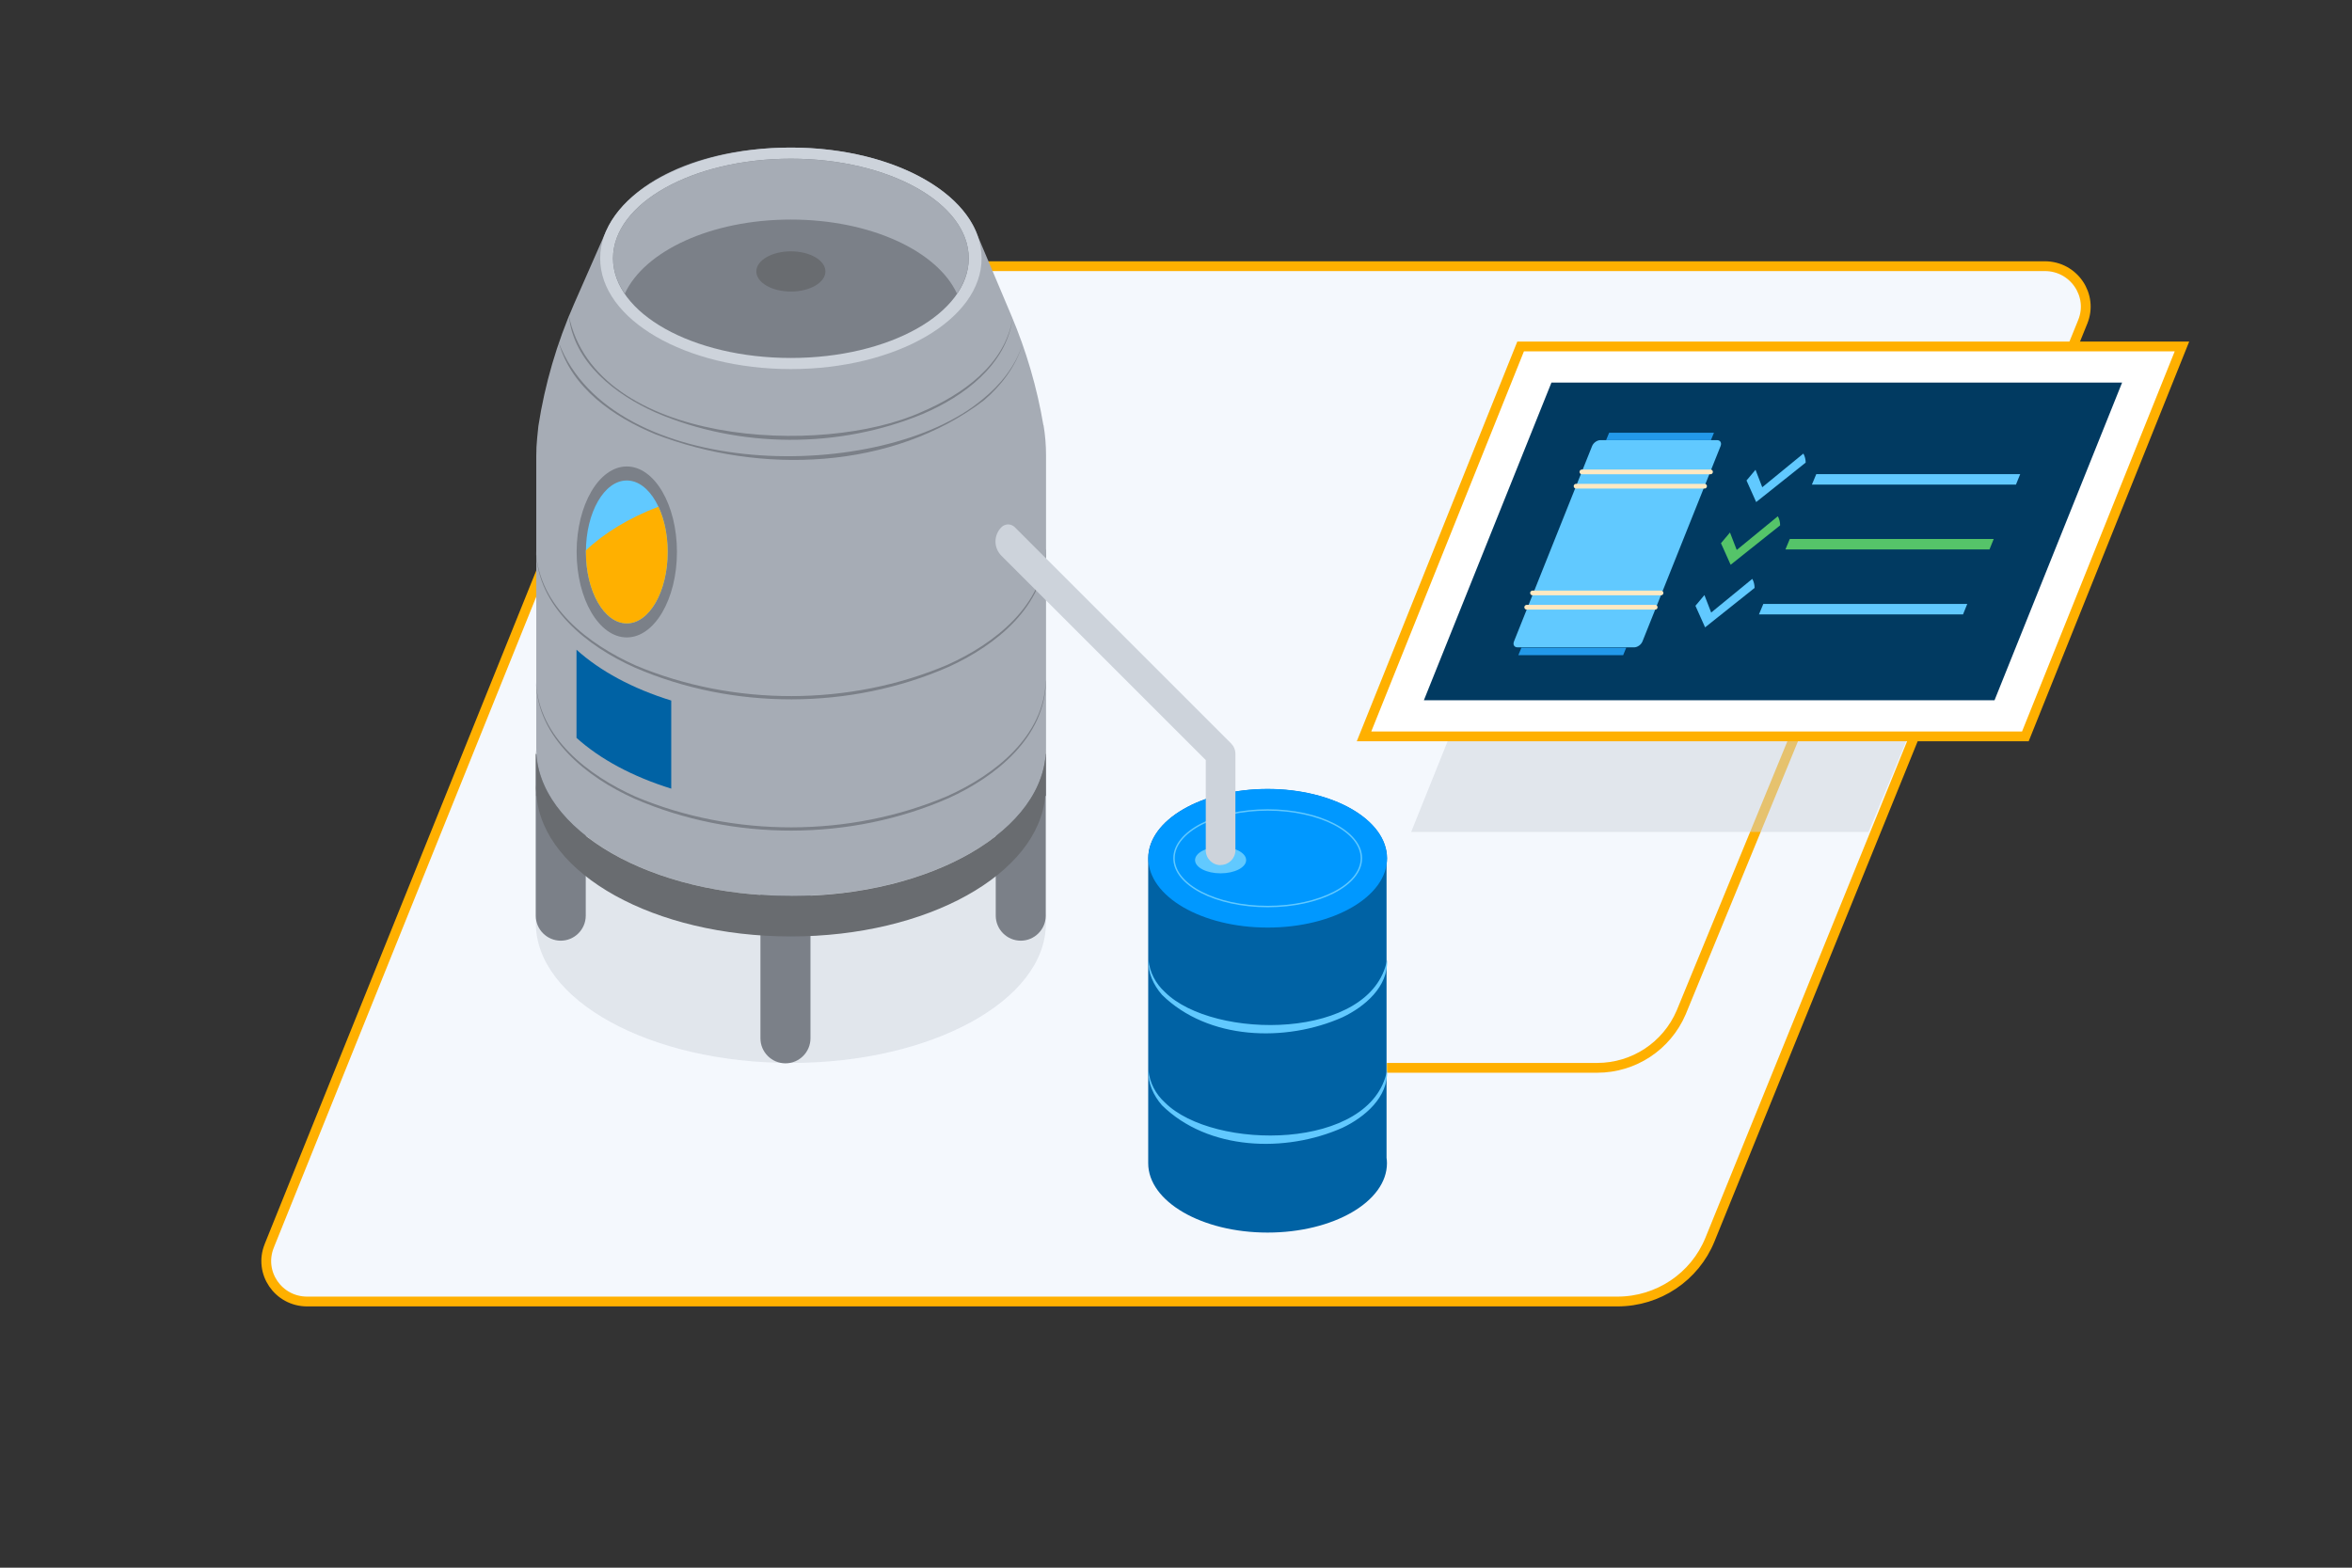
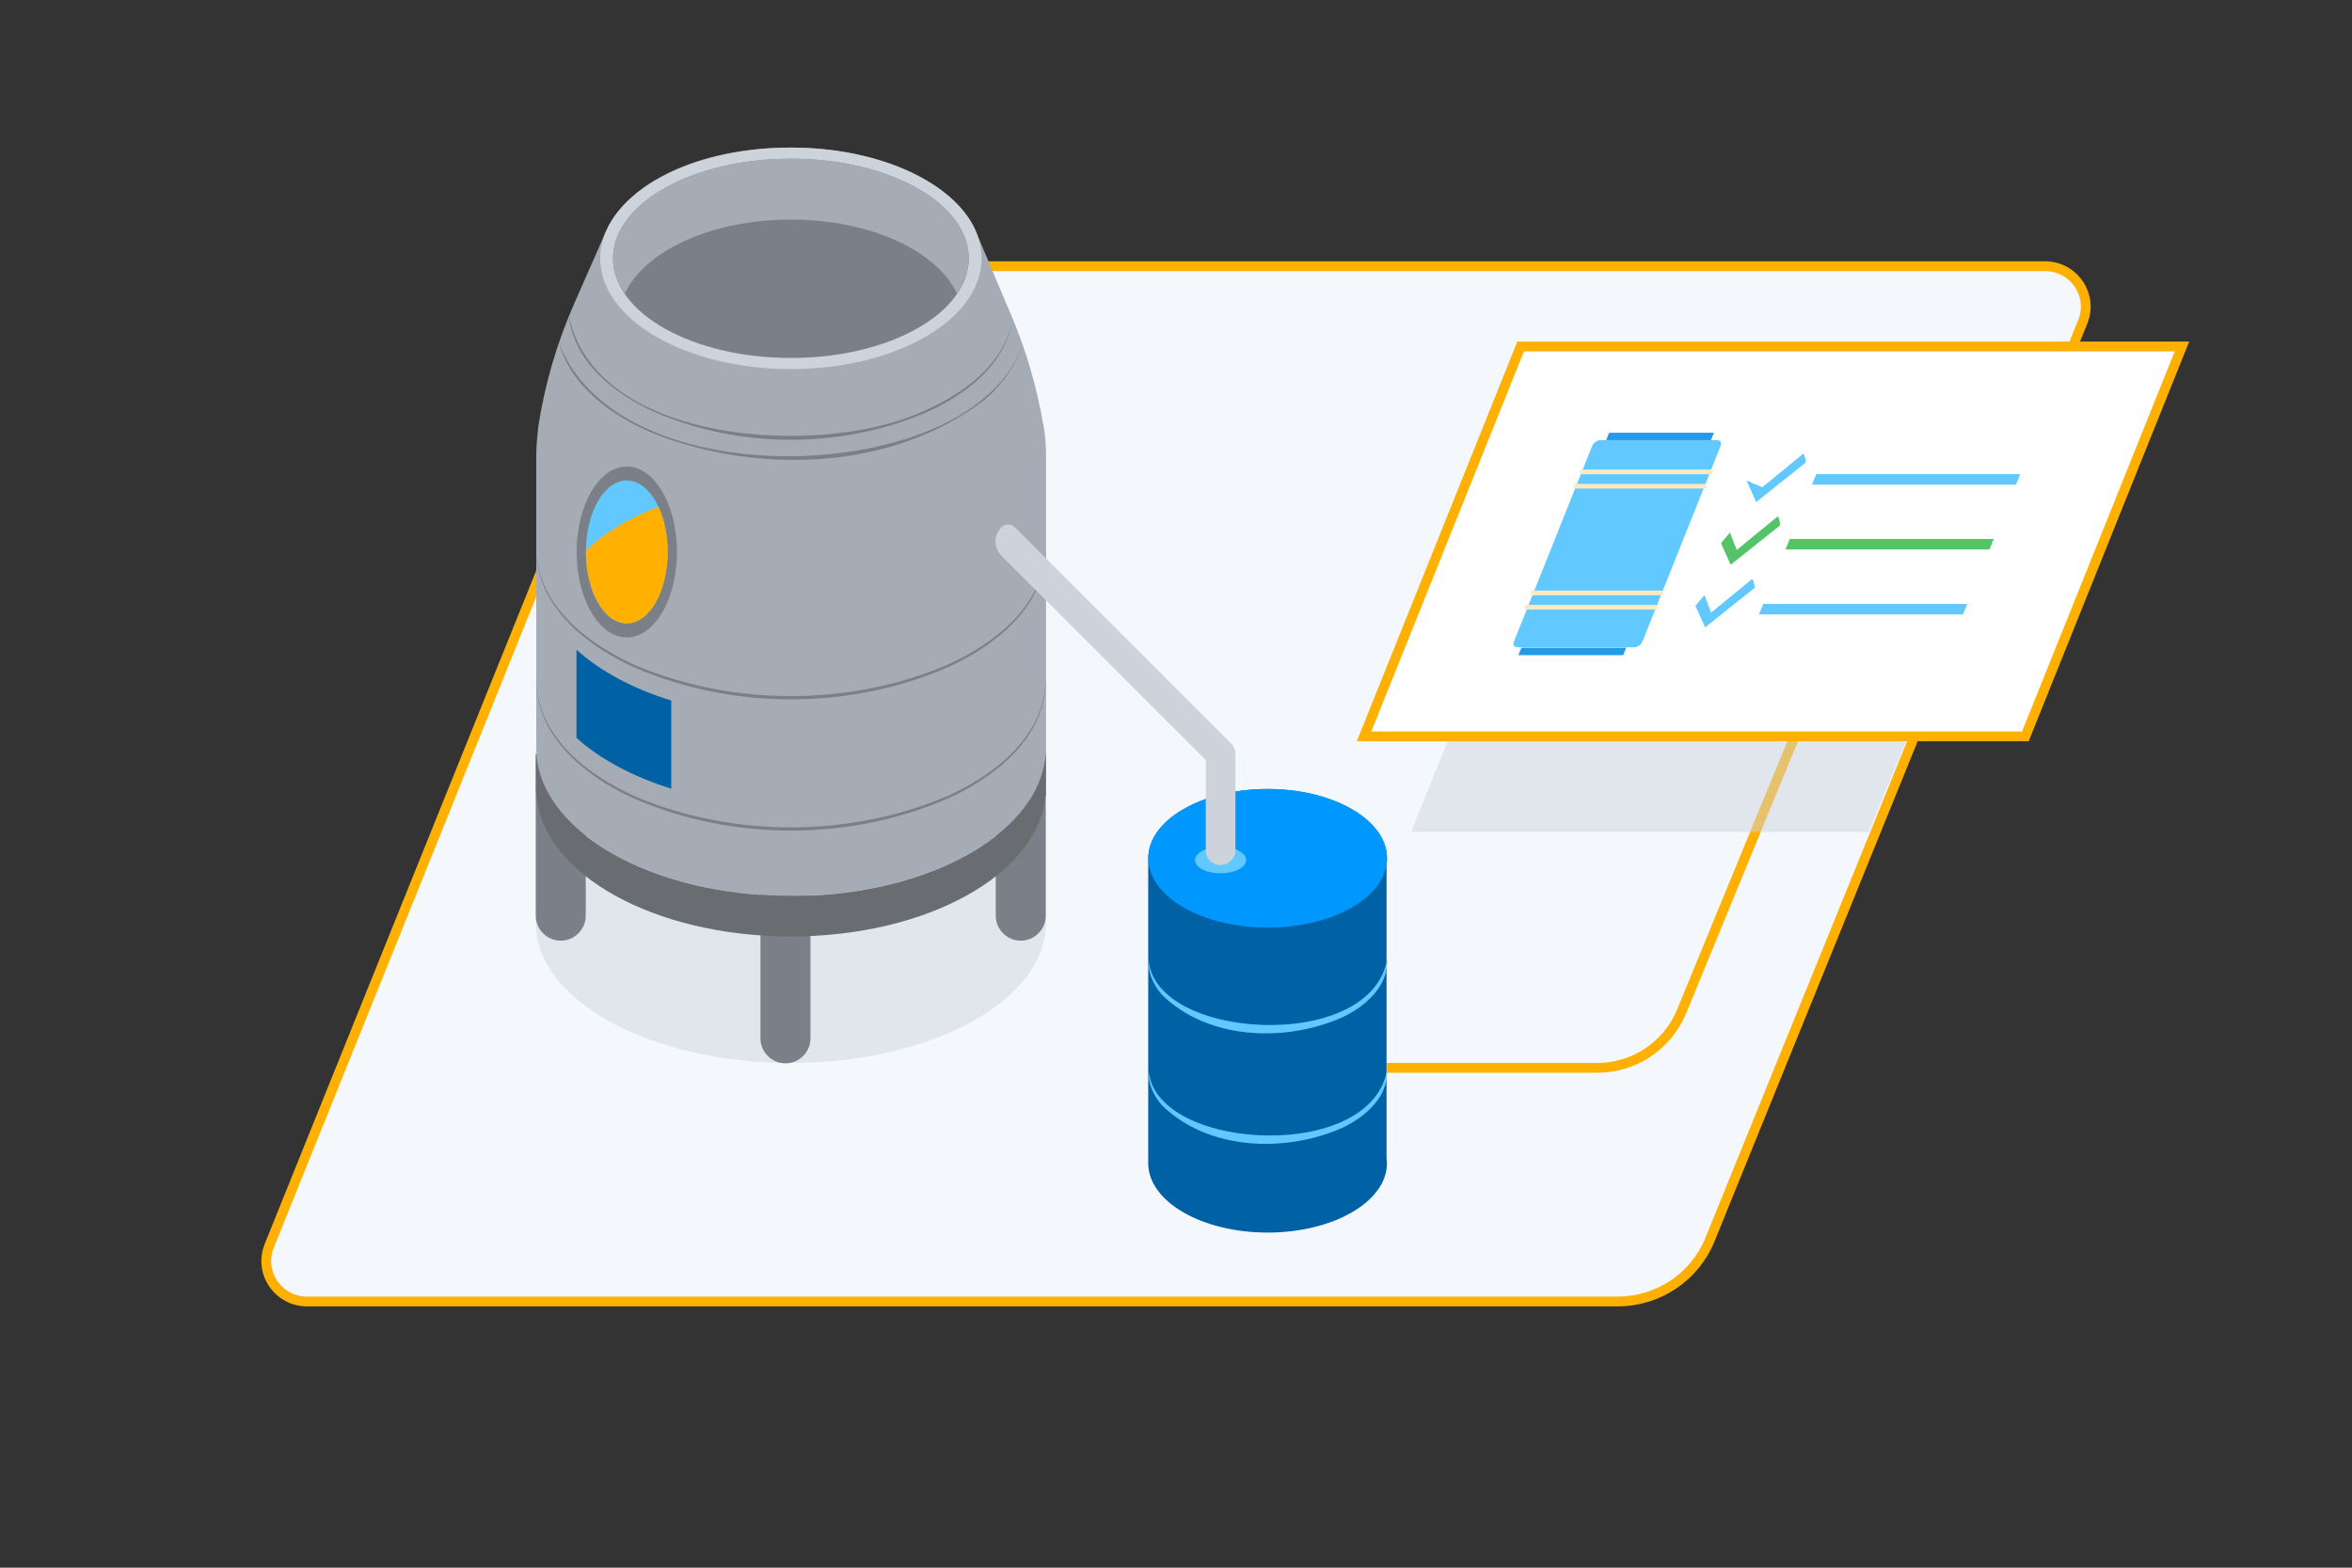
<svg xmlns="http://www.w3.org/2000/svg" width="180" height="120" viewBox="0 0 180 120" fill="none">
  <rect x="0" y="0" width="180" height="120" fill="#333333" stroke="none" />
  <path d="M159.394 24.633L159.394 24.634L130.865 94.884C129.701 97.749 126.904 99.625 123.787 99.625H23.507C21.288 99.625 19.783 97.408 20.602 95.376L20.629 95.308V95.303L48.919 25.13C50.078 22.256 52.88 20.375 56.003 20.375H156.494C158.713 20.375 160.223 22.602 159.394 24.633Z" fill="#F4F8FD" stroke="#FFB000" stroke-width="0.75" />
  <path d="M137.5 56L128.659 77.505C127.555 80.077 125.033 81.738 122.238 81.738H106.144" stroke="#FFB000" stroke-width="0.75" stroke-miterlimit="10" />
  <g style="mix-blend-mode:multiply" opacity="0.5">
    <path d="M156 32.364H120.579L108 63.68H143L156 32.364Z" fill="#CDD3DB" />
  </g>
  <path d="M155.002 56.367H104.39L116.374 26.52H166.986L155.002 56.367Z" fill="white" stroke="#FFB000" stroke-width="0.75" />
-   <path d="M108.97 53.602L118.733 29.285H162.406L152.642 53.602H108.97Z" fill="#013A61" />
  <path d="M106.114 66.121C106.134 65.979 106.144 65.847 106.144 65.705C106.144 62.778 102.052 60.398 97.008 60.398C91.965 60.398 87.873 62.768 87.873 65.705V89.04C87.873 91.968 91.965 94.348 97.008 94.348C102.052 94.348 106.144 91.978 106.144 89.04C106.144 88.899 106.134 88.757 106.114 88.625V66.131V66.121Z" fill="#0062A4" />
  <path d="M97.019 71.002C102.064 71.002 106.154 68.626 106.154 65.695C106.154 62.764 102.064 60.388 97.019 60.388C91.973 60.388 87.883 62.764 87.883 65.695C87.883 68.626 91.973 71.002 97.019 71.002Z" fill="#0098FF" />
-   <path d="M97.019 69.392C100.979 69.392 104.189 67.737 104.189 65.695C104.189 63.654 100.979 61.999 97.019 61.999C93.058 61.999 89.848 63.654 89.848 65.695C89.848 67.737 93.058 69.392 97.019 69.392Z" stroke="#61C9FF" stroke-width="0.11" stroke-miterlimit="10" />
  <path d="M106.154 73.474C106.255 75.53 104.443 77.059 102.741 77.869C98.386 79.804 92.461 79.621 88.926 76.147C88.278 75.408 87.832 74.436 87.893 73.474C87.984 74.436 88.46 75.307 89.149 75.935C92.866 79.642 104.979 79.632 106.154 73.474Z" fill="#61C9FF" />
  <path d="M106.154 81.931C106.255 83.987 104.443 85.516 102.741 86.326C98.386 88.261 92.461 88.079 88.926 84.605C88.278 83.865 87.832 82.893 87.893 81.931C87.984 82.893 88.46 83.764 89.149 84.392C92.866 88.099 104.979 88.089 106.154 81.931Z" fill="#61C9FF" />
  <path d="M93.413 66.85C94.493 66.85 95.368 66.397 95.368 65.837C95.368 65.278 94.493 64.825 93.413 64.825C92.334 64.825 91.458 65.278 91.458 65.837C91.458 66.397 92.334 66.85 93.413 66.85Z" fill="#61C9FF" />
  <g style="mix-blend-mode:multiply" opacity="0.5">
    <path d="M60.527 81.364C71.306 81.364 80.044 76.575 80.044 70.668C80.044 64.761 71.306 59.973 60.527 59.973C49.748 59.973 41.01 64.761 41.01 70.668C41.01 76.575 49.748 81.364 60.527 81.364Z" fill="#CDD3DB" />
  </g>
  <path d="M41.01 57.714H44.828V70.091C44.828 71.144 43.968 72.005 42.914 72.005C41.861 72.005 41 71.144 41 70.091V57.714H41.01Z" fill="#7B8088" />
  <path d="M76.215 57.714H80.034V70.091C80.034 71.144 79.173 72.005 78.12 72.005C77.066 72.005 76.205 71.144 76.205 70.091V57.714H76.215Z" fill="#7B8088" />
  <path d="M58.208 67.103H62.026V79.48C62.026 80.533 61.165 81.394 60.112 81.394C59.058 81.394 58.197 80.533 58.197 79.48V67.103H58.208Z" fill="#7B8088" />
  <path d="M79.851 32.546C79.365 29.669 78.545 26.864 77.411 24.18L74.858 18.134C73.542 14.234 67.637 11.297 60.537 11.297C53.437 11.297 48.039 14.001 46.419 17.658H46.398L43.927 23.279C42.62 26.256 41.699 29.396 41.203 32.607L41.111 33.508C41.061 33.974 41.041 34.44 41.041 34.906V57.248C41.03 63.508 49.761 68.582 60.537 68.582C71.313 68.582 80.054 63.508 80.054 57.248V34.855C80.054 34.085 79.993 33.306 79.862 32.546H79.851Z" fill="#A6ACB5" />
  <path d="M60.527 28.252C68.587 28.252 75.122 24.456 75.122 19.774C75.122 15.092 68.587 11.297 60.527 11.297C52.467 11.297 45.932 15.092 45.932 19.774C45.932 24.456 52.467 28.252 60.527 28.252Z" fill="#CDD3DB" />
  <path d="M60.527 27.401C68.045 27.401 74.139 23.986 74.139 19.774C74.139 15.562 68.045 12.148 60.527 12.148C53.009 12.148 46.915 15.562 46.915 19.774C46.915 23.986 53.009 27.401 60.527 27.401Z" fill="#7B8088" />
-   <path d="M60.527 22.317C61.987 22.317 63.17 21.627 63.17 20.777C63.17 19.927 61.987 19.238 60.527 19.238C59.067 19.238 57.883 19.927 57.883 20.777C57.883 21.627 59.067 22.317 60.527 22.317Z" fill="#696C70" />
  <path d="M74.139 19.774C74.139 15.561 68.042 12.148 60.527 12.148C53.012 12.148 46.915 15.561 46.915 19.774C46.915 20.727 47.239 21.638 47.816 22.479C49.325 19.207 54.43 16.807 60.527 16.807C66.624 16.807 71.739 19.217 73.238 22.479C73.805 21.638 74.139 20.727 74.139 19.774Z" fill="#A6ACB5" />
  <path d="M44.12 56.479C45.922 58.109 48.414 59.446 51.371 60.368V53.623C48.414 52.711 45.922 51.364 44.12 49.733V56.479Z" fill="#0062A4" />
  <path d="M47.968 48.792C50.088 48.792 51.807 45.862 51.807 42.249C51.807 38.635 50.088 35.706 47.968 35.706C45.848 35.706 44.13 38.635 44.13 42.249C44.13 45.862 45.848 48.792 47.968 48.792Z" fill="#7B8088" />
  <path d="M47.968 47.718C49.697 47.718 51.098 45.269 51.098 42.248C51.098 39.228 49.697 36.779 47.968 36.779C46.24 36.779 44.839 39.228 44.839 42.248C44.839 45.269 46.24 47.718 47.968 47.718Z" fill="#61C9FF" />
  <path d="M60.527 68.582C49.822 68.582 41.142 63.578 41.02 57.38V60.074C41.02 60.165 41.01 60.256 41.01 60.347C41.01 60.438 41.03 60.53 41.03 60.631V60.925H41.061C41.577 66.921 50.085 71.681 60.527 71.681C70.969 71.681 79.477 66.91 79.993 60.925H80.044V57.258C80.044 63.517 71.303 68.592 60.527 68.592V68.582Z" fill="#696C70" />
  <path d="M43.532 24.14C45.558 34.116 62.958 34.987 70.554 31.523C73.653 30.196 76.894 27.927 77.492 24.383C76.995 27.968 73.744 30.348 70.625 31.685C64.193 34.359 56.597 34.328 50.196 31.584C47.097 30.206 43.876 27.745 43.532 24.129V24.14Z" fill="#7B8088" />
  <path d="M42.762 26.216C46.803 36.85 67.505 37.053 75.223 30.541C76.57 29.447 77.704 28.039 78.251 26.358C77.745 28.039 76.641 29.497 75.304 30.642C68.295 35.989 58.187 36.344 50.146 33.235C46.965 31.918 43.724 29.69 42.762 26.216Z" fill="#7B8088" />
  <path d="M80.044 52.103C80.003 56.418 76.216 59.456 72.59 61.097C65.095 64.389 56.101 64.409 48.586 61.148C44.95 59.527 41.142 56.529 41.02 52.225C41.253 56.499 45.051 59.375 48.657 60.986C56.131 64.125 65.044 64.115 72.509 60.935C76.114 59.315 79.892 56.388 80.034 52.103H80.044Z" fill="#7B8088" />
  <path d="M80.044 42.056C80.003 46.371 76.216 49.409 72.59 51.05C65.095 54.342 56.101 54.362 48.586 51.101C44.95 49.48 41.142 46.482 41.02 42.178C41.253 46.452 45.051 49.328 48.657 50.939C56.131 54.078 65.044 54.068 72.509 50.888C76.114 49.268 79.892 46.341 80.034 42.056H80.044Z" fill="#7B8088" />
  <path d="M44.839 42.248C44.839 45.267 46.236 47.718 47.968 47.718C49.7 47.718 51.098 45.267 51.098 42.248C51.098 40.932 50.834 39.737 50.389 38.785C48.14 39.646 46.257 40.79 44.839 42.127C44.839 42.167 44.839 42.208 44.839 42.248Z" fill="#FFB000" />
  <path d="M125.063 49.551H116.14C115.887 49.551 115.766 49.349 115.867 49.095L121.843 34.146C121.944 33.893 122.227 33.69 122.481 33.69H131.404C131.657 33.69 131.778 33.893 131.677 34.146L125.701 49.095C125.6 49.349 125.317 49.551 125.063 49.551Z" fill="#61C9FF" />
  <path d="M121.063 36.121H130.907" stroke="#FFE9C2" stroke-width="0.36" stroke-linecap="round" stroke-linejoin="round" />
  <path d="M120.617 37.215H130.452" stroke="#FFE9C2" stroke-width="0.36" stroke-linecap="round" stroke-linejoin="round" />
  <path d="M117.285 45.388H127.119" stroke="#FFE9C2" stroke-width="0.36" stroke-linecap="round" stroke-linejoin="round" />
  <path d="M116.839 46.482H126.674" stroke="#FFE9C2" stroke-width="0.36" stroke-linecap="round" stroke-linejoin="round" />
  <path d="M124.223 50.148H116.201L116.434 49.581H124.456L124.223 50.148Z" fill="#2399E9" />
  <path d="M130.938 33.691H122.916L123.149 33.123H131.171L130.938 33.691Z" fill="#2399E9" />
  <path d="M154.283 37.094H138.665L139 36.294H154.607L154.283 37.094Z" fill="#61C9FF" />
  <path d="M152.257 42.056H136.64L136.974 41.256H152.581L152.257 42.056Z" fill="#55C469" />
  <path d="M150.232 47.029H134.614L134.948 46.229H150.556L150.232 47.029Z" fill="#61C9FF" />
-   <path d="M138.027 34.744L138.007 34.724L134.867 37.296L134.351 35.959L133.662 36.78L134.401 38.431L138.189 35.412C138.189 35.169 138.129 34.936 138.027 34.744Z" fill="#61C9FF" />
+   <path d="M138.027 34.744L138.007 34.724L134.867 37.296L133.662 36.78L134.401 38.431L138.189 35.412C138.189 35.169 138.129 34.936 138.027 34.744Z" fill="#61C9FF" />
  <path d="M136.073 39.544L136.052 39.524L132.913 42.097L132.396 40.76L131.707 41.58L132.447 43.231L136.235 40.213C136.235 39.97 136.174 39.737 136.073 39.544Z" fill="#55C469" />
  <path d="M134.118 44.335L134.098 44.315L130.958 46.888L130.441 45.551L129.753 46.371L130.492 48.022L134.28 45.004C134.28 44.761 134.219 44.528 134.118 44.335Z" fill="#61C9FF" />
  <path d="M93.413 66.222C92.785 66.222 92.279 65.716 92.279 65.088V58.18L76.641 42.542C76.033 41.935 76.033 40.962 76.641 40.355C76.924 40.071 77.38 40.071 77.664 40.355L94.213 56.904C94.426 57.117 94.547 57.4 94.547 57.704V65.078C94.547 65.706 94.041 66.212 93.413 66.212V66.222Z" fill="#CDD3DB" />
</svg>